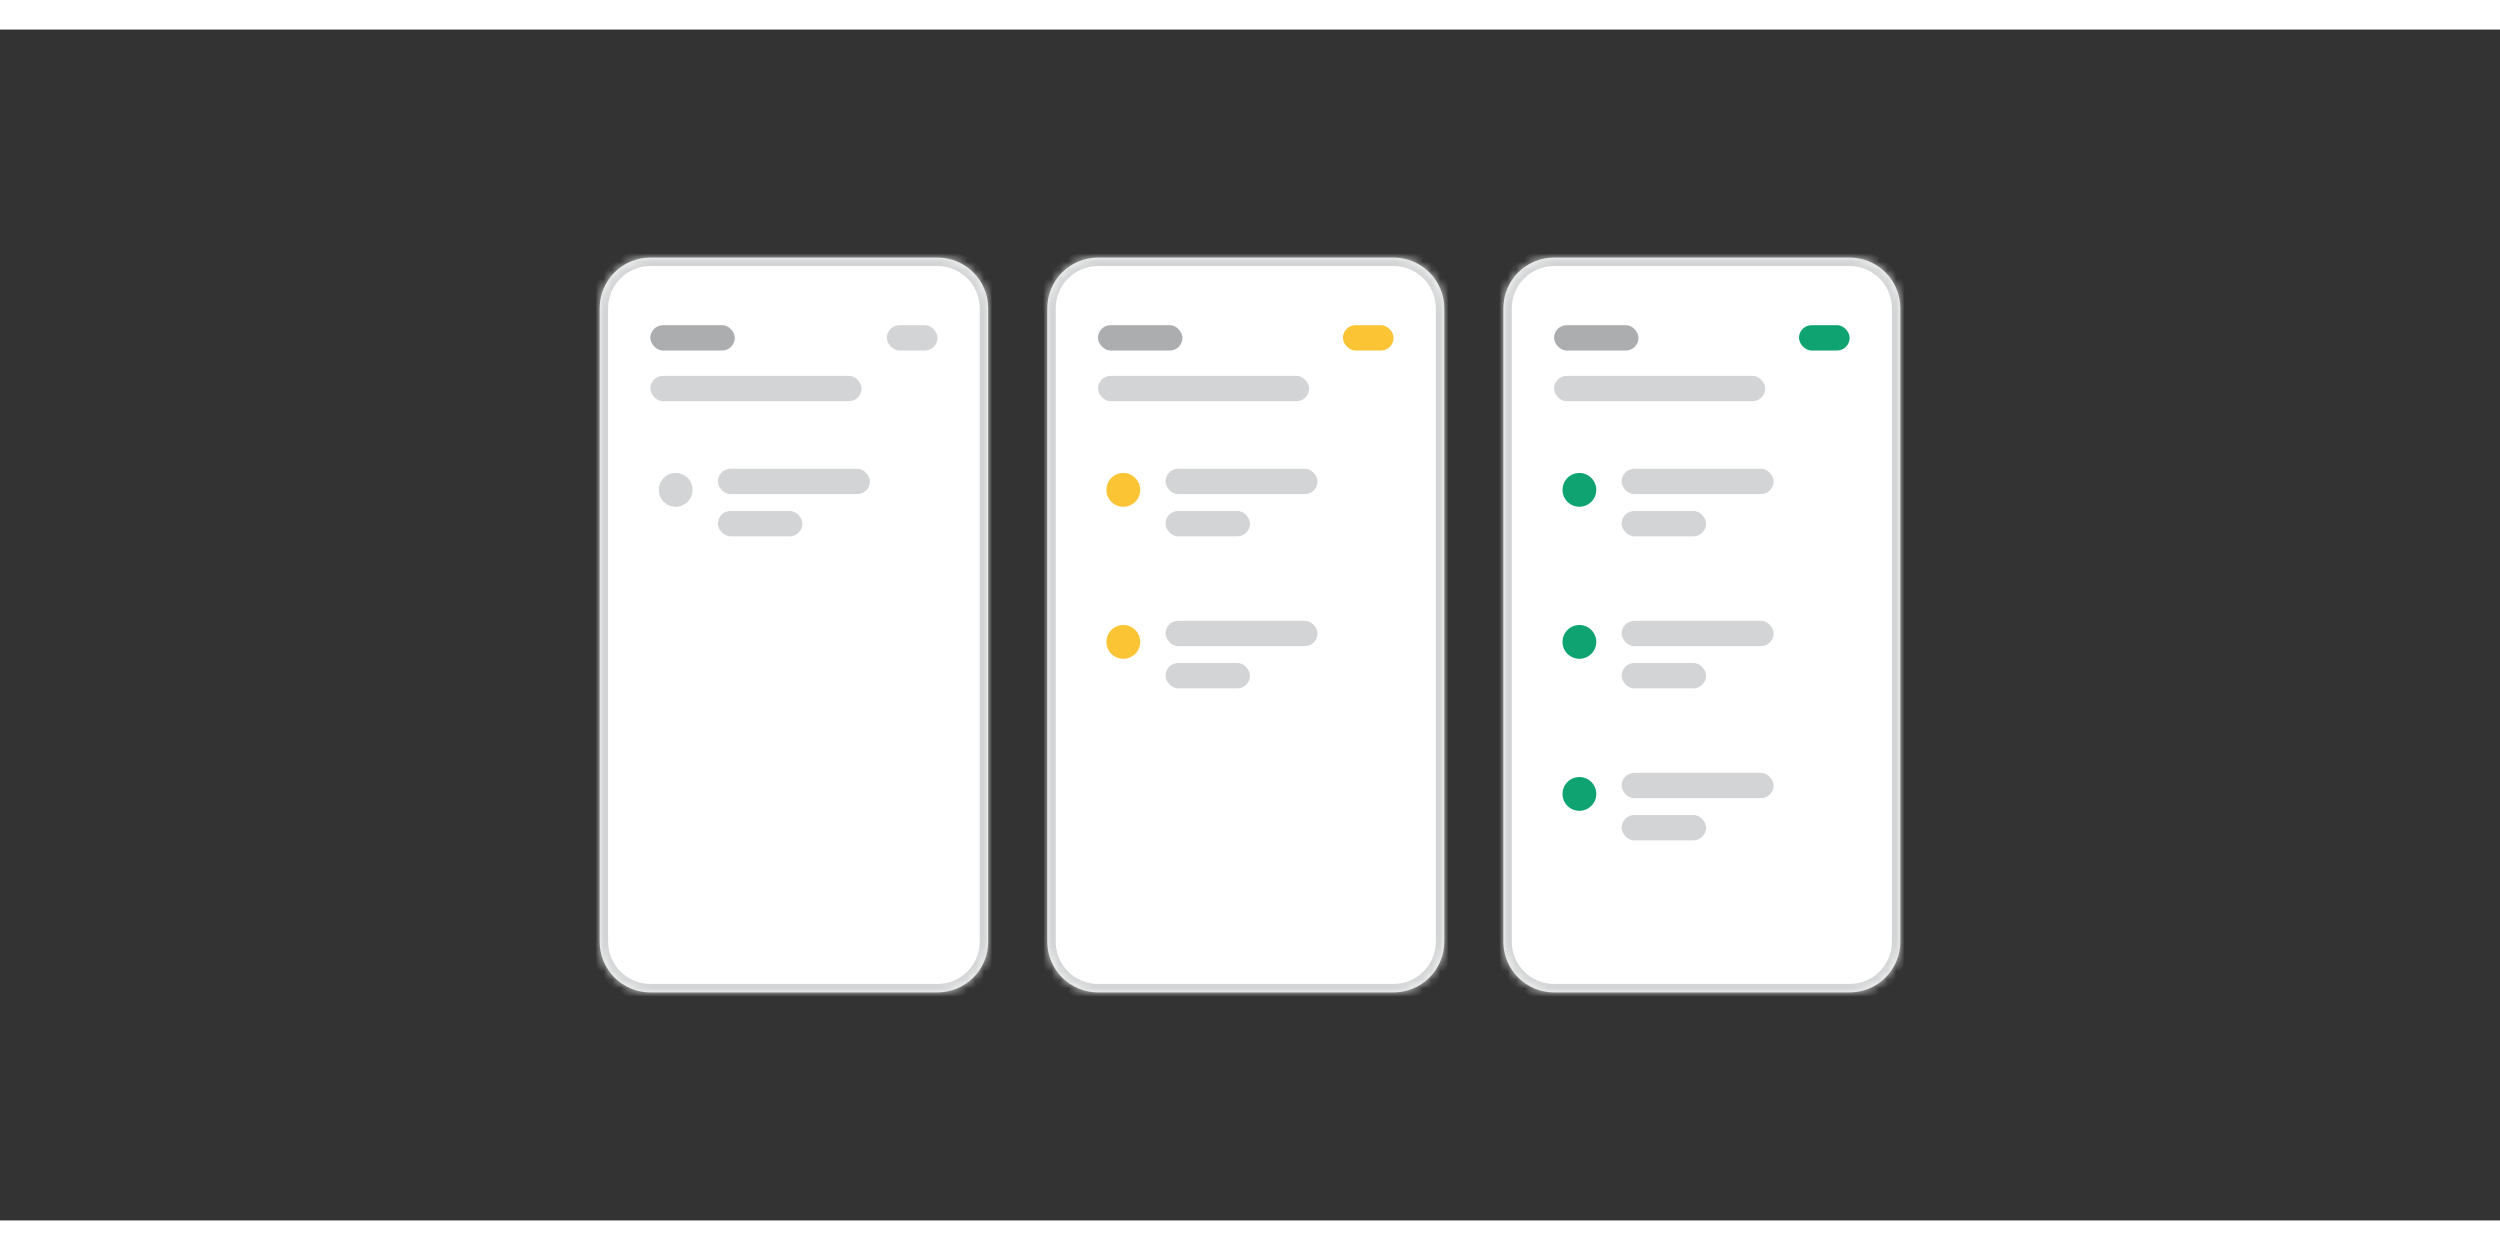
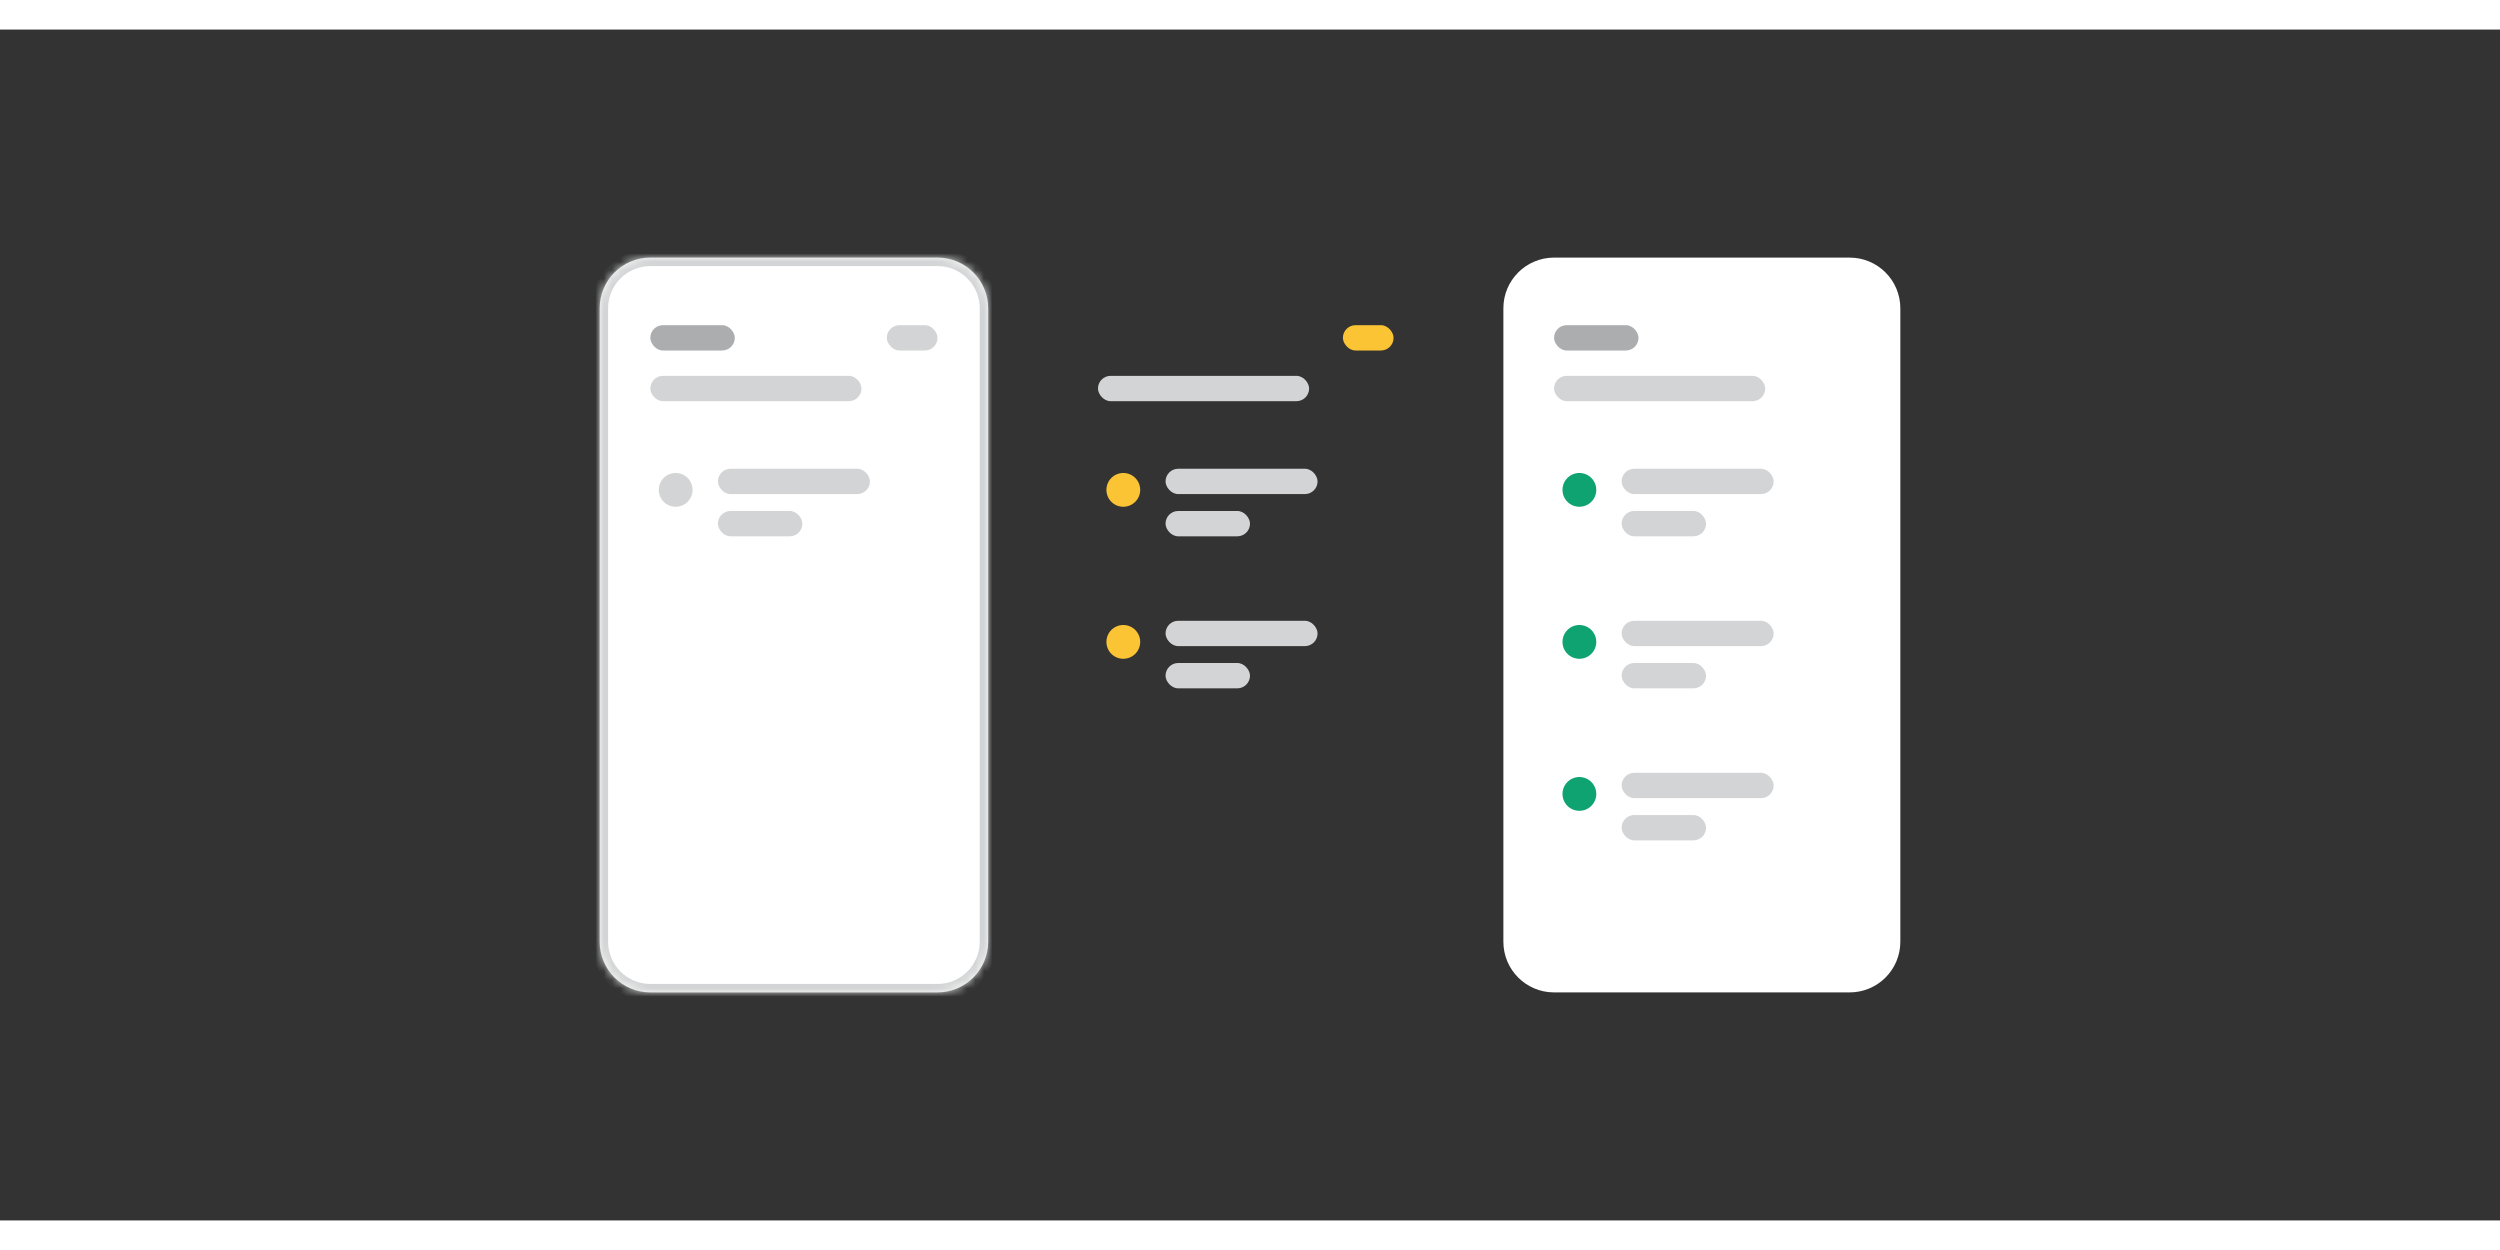
<svg xmlns="http://www.w3.org/2000/svg" width="600" height="300" viewBox="0 0 296 141" fill="none">
  <rect x="0" y="0" width="296" height="141" fill="#333333" stroke="none" />
  <mask id="path-1-inside-1_99_10102" fill="white">
    <path d="M71 33C71 29.686 73.686 27 77 27H111C114.314 27 117 29.686 117 33V108C117 111.314 114.314 114 111 114H77C73.686 114 71 111.314 71 108V33Z" />
  </mask>
  <path d="M71 33C71 29.686 73.686 27 77 27H111C114.314 27 117 29.686 117 33V108C117 111.314 114.314 114 111 114H77C73.686 114 71 111.314 71 108V33Z" fill="white" />
  <path d="M77 28H111V26H77V28ZM116 33V108H118V33H116ZM111 113H77V115H111V113ZM72 108V33H70V108H72ZM77 113C74.239 113 72 110.761 72 108H70C70 111.866 73.134 115 77 115V113ZM116 108C116 110.761 113.761 113 111 113V115C114.866 115 118 111.866 118 108H116ZM111 28C113.761 28 116 30.239 116 33H118C118 29.134 114.866 26 111 26V28ZM77 26C73.134 26 70 29.134 70 33H72C72 30.239 74.239 28 77 28V26Z" fill="#D3D4D5" mask="url(#path-1-inside-1_99_10102)" />
  <rect x="77" y="35" width="10" height="3" rx="1.5" fill="#ABADAF" />
  <rect x="105" y="35" width="6" height="3" rx="1.5" fill="#D3D4D5" />
  <rect x="77" y="41" width="25" height="3" rx="1.5" fill="#D3D4D5" />
  <path d="M80 56.5C78.891 56.5 78 55.609 78 54.5C78 53.398 78.891 52.5 80 52.5C81.102 52.5 82 53.398 82 54.5C82 55.609 81.102 56.5 80 56.5Z" fill="#D3D4D5" />
  <rect x="85" y="52" width="18" height="3" rx="1.5" fill="#D3D4D5" />
  <rect x="85" y="57" width="10" height="3" rx="1.5" fill="#D3D4D5" />
  <mask id="path-9-inside-2_99_10102" fill="white">
-     <path d="M124 33C124 29.686 126.686 27 130 27H165C168.314 27 171 29.686 171 33V108C171 111.314 168.314 114 165 114H130C126.686 114 124 111.314 124 108V33Z" />
-   </mask>
-   <path d="M124 33C124 29.686 126.686 27 130 27H165C168.314 27 171 29.686 171 33V108C171 111.314 168.314 114 165 114H130C126.686 114 124 111.314 124 108V33Z" fill="white" />
+     </mask>
  <path d="M130 28H165V26H130V28ZM170 33V108H172V33H170ZM165 113H130V115H165V113ZM125 108V33H123V108H125ZM130 113C127.239 113 125 110.761 125 108H123C123 111.866 126.134 115 130 115V113ZM170 108C170 110.761 167.761 113 165 113V115C168.866 115 172 111.866 172 108H170ZM165 28C167.761 28 170 30.239 170 33H172C172 29.134 168.866 26 165 26V28ZM130 26C126.134 26 123 29.134 123 33H125C125 30.239 127.239 28 130 28V26Z" fill="#D3D4D5" mask="url(#path-9-inside-2_99_10102)" />
-   <rect x="130" y="35" width="10" height="3" rx="1.5" fill="#ABADAF" />
  <rect x="159" y="35" width="6" height="3" rx="1.5" fill="#FBC434" />
  <rect x="130" y="41" width="25" height="3" rx="1.5" fill="#D3D4D5" />
  <path d="M133 56.5C131.891 56.5 131 55.609 131 54.5C131 53.398 131.891 52.5 133 52.5C134.102 52.5 135 53.398 135 54.5C135 55.609 134.102 56.5 133 56.5Z" fill="#FBC434" />
  <rect x="138" y="52" width="18" height="3" rx="1.5" fill="#D3D4D5" />
  <rect x="138" y="57" width="10" height="3" rx="1.5" fill="#D3D4D5" />
  <path d="M133 74.5C131.891 74.5 131 73.609 131 72.5C131 71.398 131.891 70.5 133 70.5C134.102 70.5 135 71.398 135 72.5C135 73.609 134.102 74.5 133 74.5Z" fill="#FBC434" />
  <rect x="138" y="70" width="18" height="3" rx="1.5" fill="#D3D4D5" />
  <rect x="138" y="75" width="10" height="3" rx="1.5" fill="#D3D4D5" />
  <mask id="path-20-inside-3_99_10102" fill="white">
    <path d="M178 33C178 29.686 180.686 27 184 27H219C222.314 27 225 29.686 225 33V108C225 111.314 222.314 114 219 114H184C180.686 114 178 111.314 178 108V33Z" />
  </mask>
  <path d="M178 33C178 29.686 180.686 27 184 27H219C222.314 27 225 29.686 225 33V108C225 111.314 222.314 114 219 114H184C180.686 114 178 111.314 178 108V33Z" fill="white" />
-   <path d="M184 28H219V26H184V28ZM224 33V108H226V33H224ZM219 113H184V115H219V113ZM179 108V33H177V108H179ZM184 113C181.239 113 179 110.761 179 108H177C177 111.866 180.134 115 184 115V113ZM224 108C224 110.761 221.761 113 219 113V115C222.866 115 226 111.866 226 108H224ZM219 28C221.761 28 224 30.239 224 33H226C226 29.134 222.866 26 219 26V28ZM184 26C180.134 26 177 29.134 177 33H179C179 30.239 181.239 28 184 28V26Z" fill="#D3D4D5" mask="url(#path-20-inside-3_99_10102)" />
  <rect x="184" y="35" width="10" height="3" rx="1.5" fill="#ABADAF" />
-   <rect x="213" y="35" width="6" height="3" rx="1.5" fill="#0EA371" />
  <rect x="184" y="41" width="25" height="3" rx="1.5" fill="#D3D4D5" />
  <path d="M187 56.5C185.891 56.5 185 55.609 185 54.5C185 53.398 185.891 52.5 187 52.5C188.102 52.5 189 53.398 189 54.5C189 55.609 188.102 56.5 187 56.5Z" fill="#0EA371" />
  <rect x="192" y="52" width="18" height="3" rx="1.5" fill="#D3D4D5" />
  <rect x="192" y="57" width="10" height="3" rx="1.5" fill="#D3D4D5" />
  <path d="M187 74.5C185.891 74.5 185 73.609 185 72.5C185 71.398 185.891 70.5 187 70.5C188.102 70.5 189 71.398 189 72.5C189 73.609 188.102 74.5 187 74.5Z" fill="#0EA371" />
  <rect x="192" y="70" width="18" height="3" rx="1.5" fill="#D3D4D5" />
  <rect x="192" y="75" width="10" height="3" rx="1.5" fill="#D3D4D5" />
  <path d="M187 92.5C185.891 92.5 185 91.609 185 90.5C185 89.398 185.891 88.5 187 88.5C188.102 88.5 189 89.398 189 90.5C189 91.609 188.102 92.5 187 92.5Z" fill="#0EA371" />
  <rect x="192" y="88" width="18" height="3" rx="1.5" fill="#D3D4D5" />
  <rect x="192" y="93" width="10" height="3" rx="1.5" fill="#D3D4D5" />
</svg>